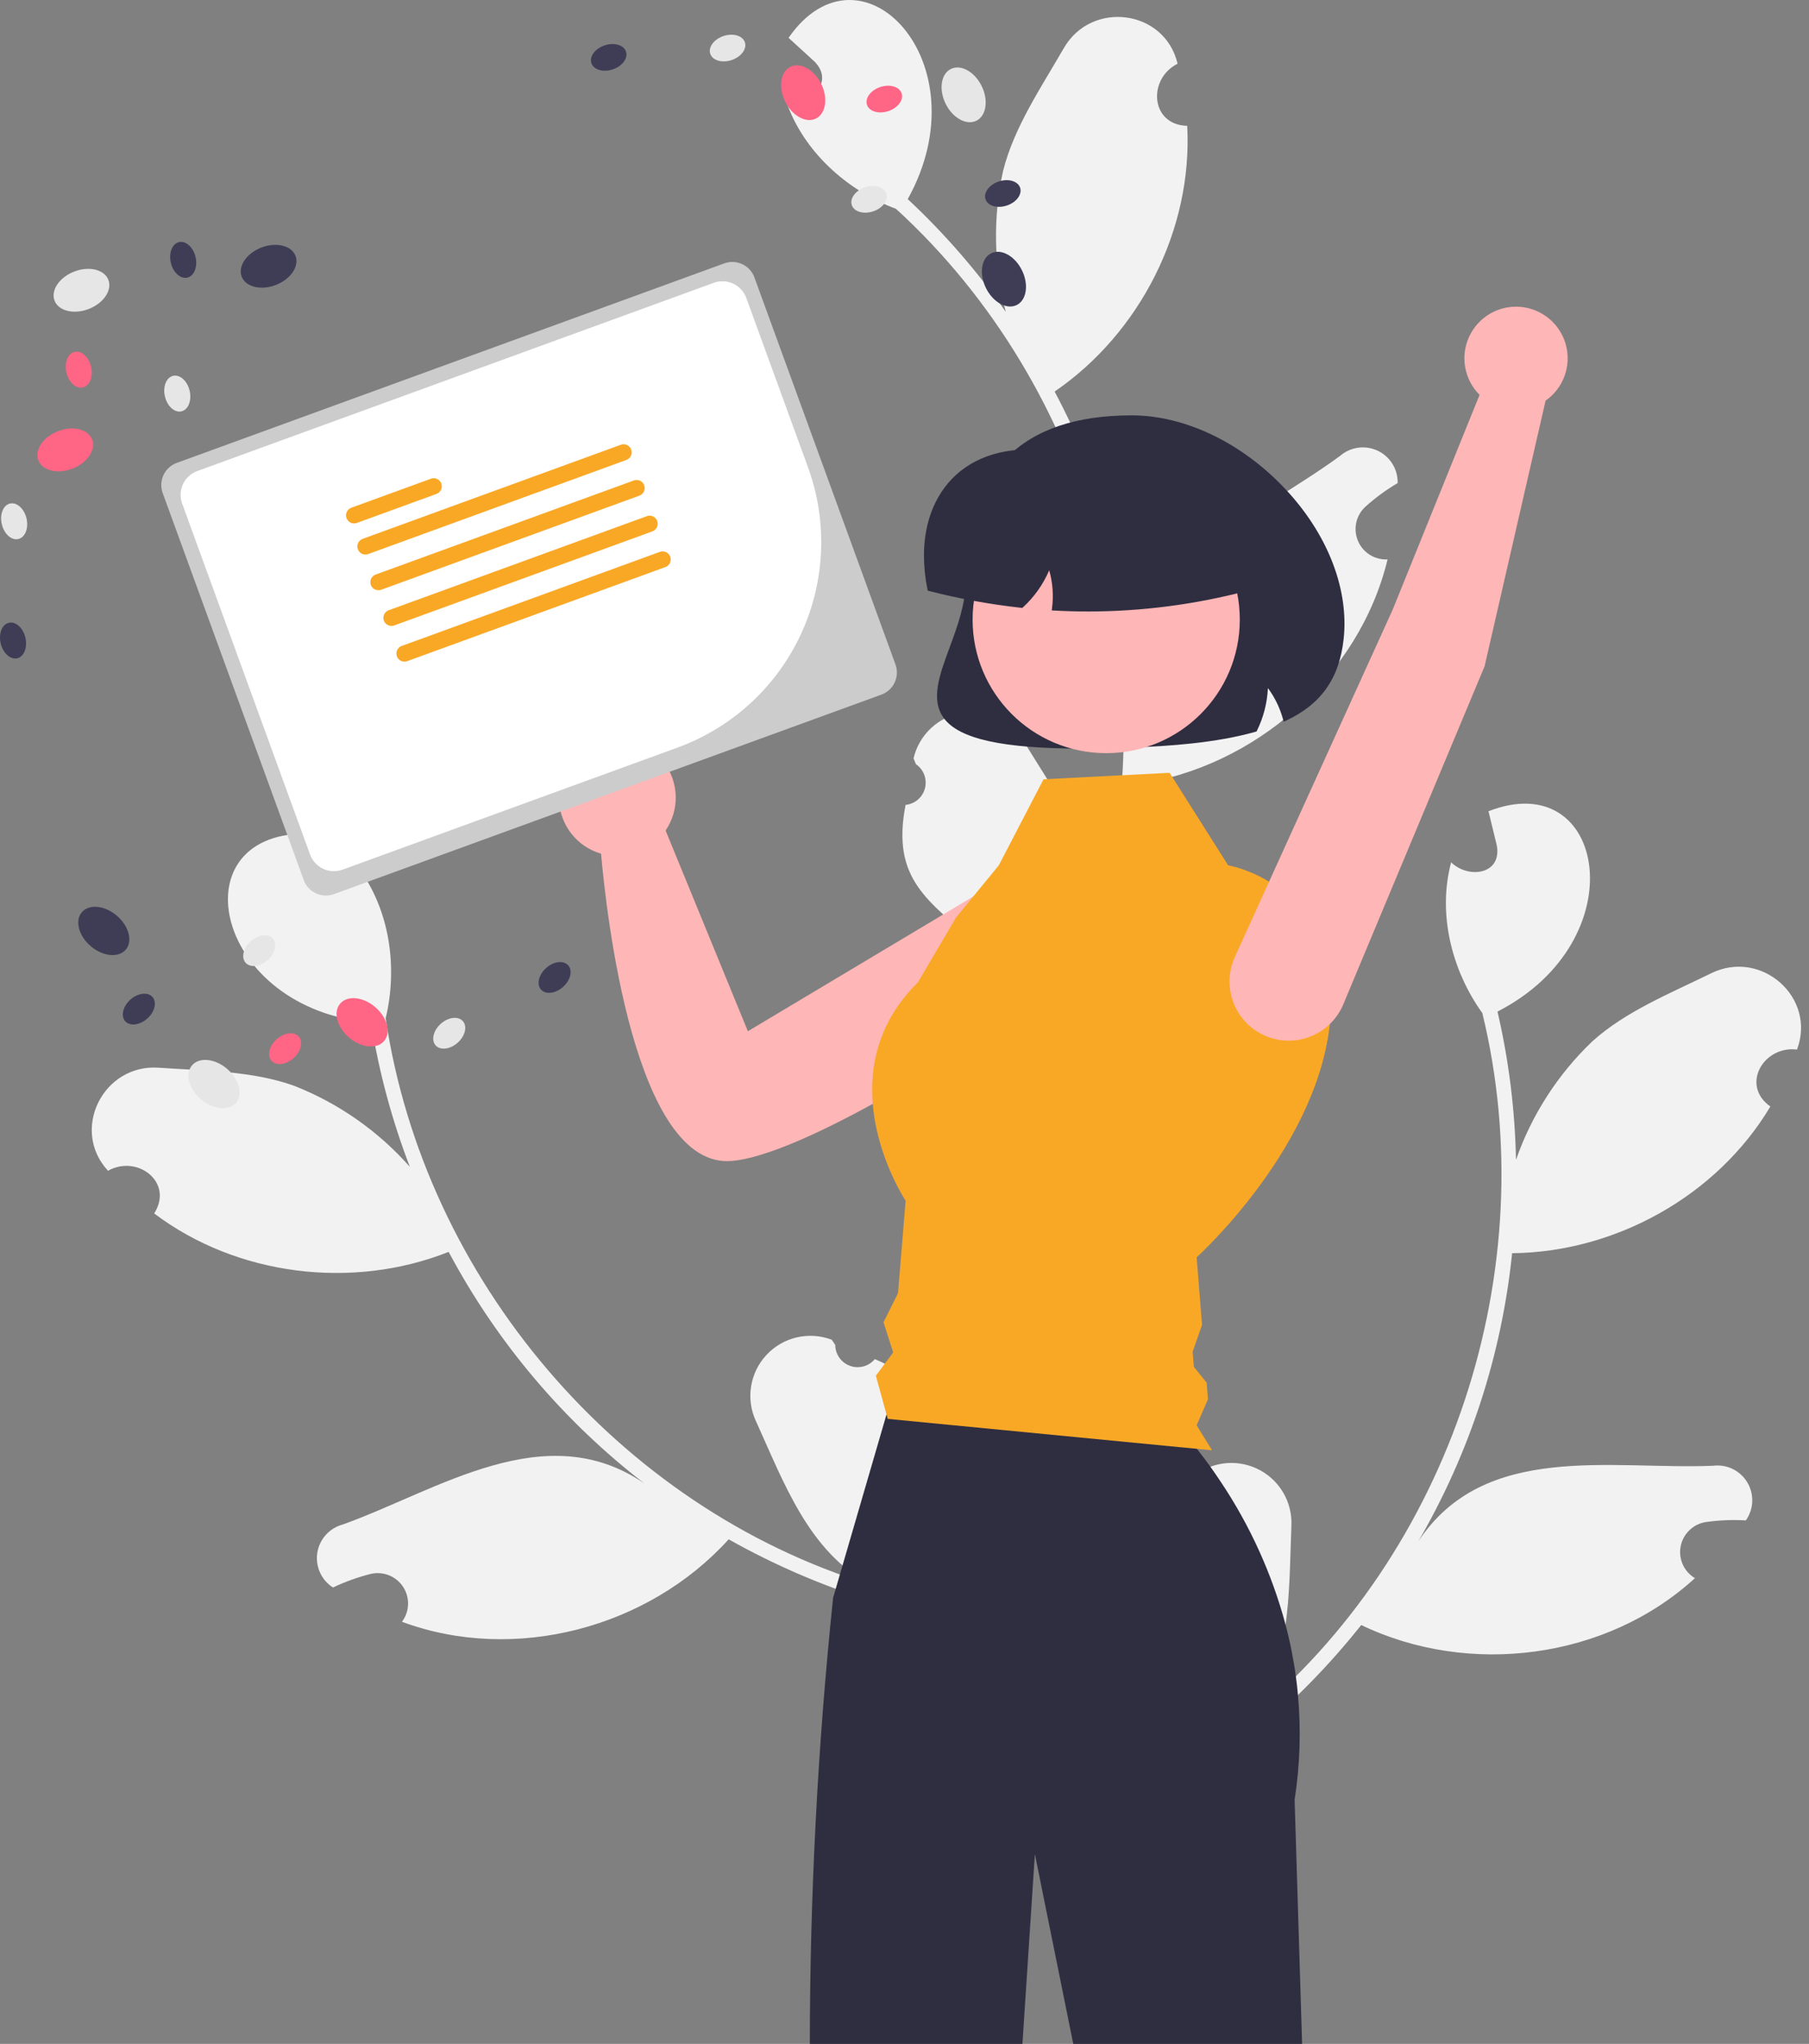
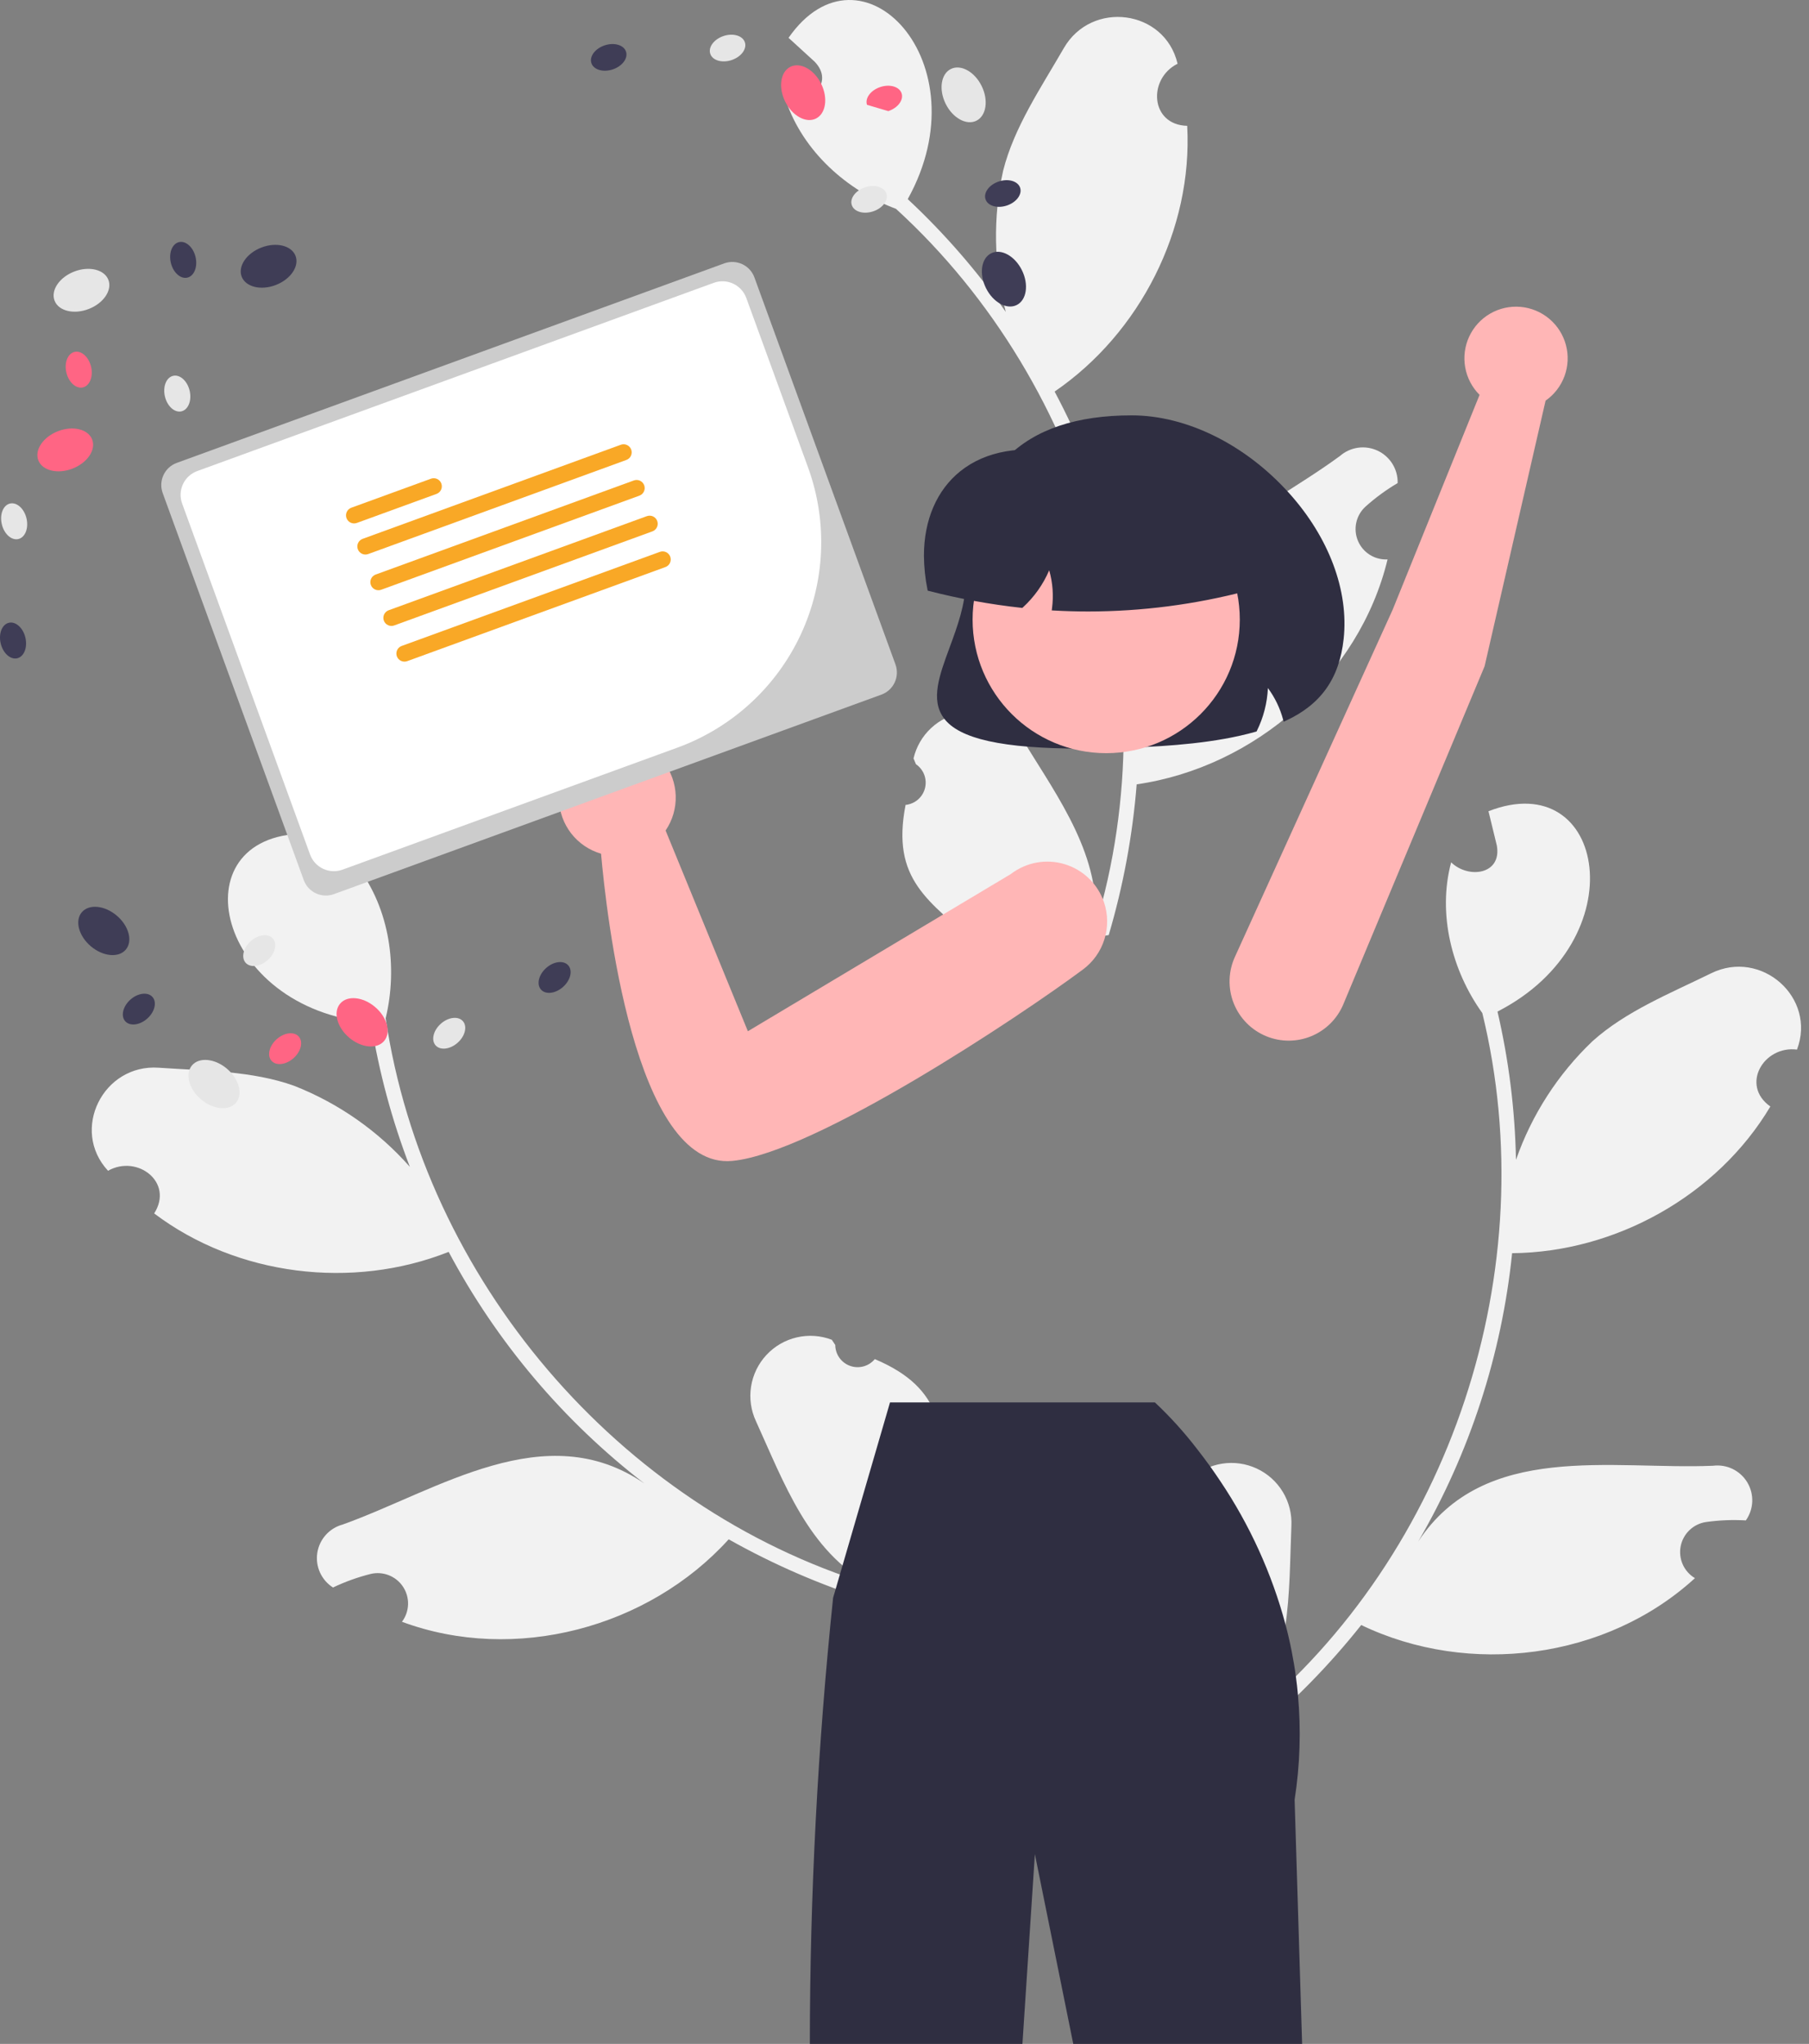
<svg xmlns="http://www.w3.org/2000/svg" width="177" height="200" viewBox="0 0 177 200" fill="none">
  <rect x="0" y="0" width="177" height="200" fill="#808080" stroke="none" />
  <g clip-path="url(#clip0_113_87)">
    <path d="M113.295 148.074C113.691 148.285 114.141 148.37 114.587 148.316C115.032 148.263 115.45 148.074 115.784 147.775C116.118 147.476 116.352 147.081 116.455 146.645C116.557 146.208 116.523 145.751 116.357 145.334C116.401 145.113 116.433 144.953 116.478 144.732C117.334 143.933 118.408 143.408 119.564 143.224C120.72 143.041 121.904 143.206 122.965 143.7C124.027 144.193 124.916 144.992 125.52 145.995C126.124 146.997 126.415 148.157 126.355 149.326C126.085 155.918 126.41 163.031 122.029 168.346C142.026 152.005 151.143 124.168 145.037 99.131C142.04 94.956 140.642 89.409 141.986 84.382C143.672 86.022 146.96 85.582 146.457 82.743C146.188 81.62 145.909 80.502 145.639 79.38C157.157 74.885 160.164 92.011 146.521 98.983C147.628 103.743 148.234 108.606 148.33 113.492C149.87 109.086 152.434 105.109 155.811 101.888C159.081 98.944 163.404 97.213 167.426 95.238C172.32 92.828 177.752 97.605 175.825 102.705C172.567 102.288 170.262 106.183 173.218 108.275C168.026 116.997 158.068 122.54 147.952 122.628C146.929 132.579 143.796 142.198 138.764 150.843C145.226 141.016 157.733 143.846 167.617 143.427C168.273 143.344 168.939 143.454 169.533 143.743C170.127 144.033 170.625 144.489 170.964 145.056C171.304 145.623 171.471 146.276 171.446 146.937C171.421 147.597 171.203 148.236 170.821 148.775C169.521 148.699 168.216 148.752 166.926 148.934C166.32 149.023 165.756 149.299 165.312 149.722C164.868 150.145 164.565 150.695 164.446 151.296C164.327 151.898 164.397 152.522 164.646 153.082C164.895 153.642 165.311 154.112 165.838 154.426C157.167 162.375 143.732 164.084 133.188 159.012C130.07 162.939 126.553 166.531 122.693 169.731L107.016 162.258C107.043 162.057 107.078 161.853 107.11 161.655C108.518 162.438 110.016 163.045 111.571 163.464C109.899 157.089 108.035 153.354 113.294 148.074H113.295Z" fill="#F2F2F2" />
    <path d="M85.594 132.992C85.308 133.337 84.922 133.586 84.489 133.704C84.057 133.823 83.598 133.805 83.176 133.654C82.754 133.503 82.388 133.226 82.129 132.861C81.869 132.495 81.728 132.058 81.725 131.61C81.6 131.422 81.511 131.286 81.386 131.098C80.292 130.681 79.099 130.6 77.959 130.866C76.819 131.131 75.785 131.731 74.988 132.589C74.192 133.446 73.669 134.522 73.488 135.678C73.307 136.835 73.475 138.019 73.971 139.079C76.708 145.082 79.09 151.792 85.152 155.061C60.469 147.47 41.524 125.129 37.736 99.638C38.936 94.641 38.138 88.976 34.998 84.828C34.055 86.983 30.844 87.815 30.238 84.996C30.065 83.855 29.901 82.714 29.727 81.573C17.365 81.755 21.04 98.75 36.306 100.061C37.076 104.887 38.349 109.619 40.103 114.18C37.015 110.681 33.14 107.965 28.797 106.255C24.659 104.762 20.002 104.79 15.532 104.478C10.09 104.092 6.861 110.565 10.57 114.562C13.43 112.947 17.034 115.684 15.085 118.737C23.184 124.855 34.496 126.233 43.899 122.499C48.6 131.329 55.129 139.056 63.051 145.164C53.359 138.501 42.844 145.839 33.532 149.179C32.893 149.35 32.318 149.703 31.877 150.195C31.436 150.687 31.147 151.297 31.046 151.95C30.945 152.603 31.037 153.272 31.31 153.874C31.582 154.476 32.025 154.986 32.582 155.341C33.758 154.78 34.986 154.337 36.249 154.018C36.844 153.873 37.471 153.915 38.041 154.139C38.612 154.364 39.1 154.759 39.437 155.271C39.774 155.783 39.945 156.387 39.926 157C39.906 157.613 39.698 158.205 39.329 158.695C50.357 162.786 63.444 159.3 71.297 150.626C75.665 153.087 80.278 155.087 85.06 156.594L96.76 143.76C96.659 143.584 96.55 143.409 96.445 143.237C95.436 144.493 94.278 145.621 92.996 146.595C92.14 140.06 92.457 135.899 85.595 132.992L85.594 132.992Z" fill="#F2F2F2" />
    <path d="M88.605 78.762C89.051 78.717 89.473 78.535 89.813 78.243C90.153 77.95 90.394 77.56 90.505 77.126C90.615 76.691 90.59 76.233 90.432 75.814C90.273 75.394 89.99 75.033 89.62 74.78C89.533 74.571 89.471 74.421 89.384 74.213C89.649 73.073 90.249 72.038 91.106 71.241C91.963 70.444 93.038 69.921 94.194 69.739C95.35 69.557 96.534 69.724 97.595 70.22C98.655 70.715 99.543 71.516 100.146 72.52C103.596 78.143 107.832 83.866 107.158 90.721C114.648 66.006 106.696 37.814 87.667 20.435C82.852 18.639 78.599 14.814 76.912 9.892C79.226 10.313 81.709 8.115 79.709 6.038C78.86 5.256 78.004 4.483 77.155 3.702C84.211 -6.45 96.255 6.089 88.817 19.485C92.39 22.819 95.604 26.517 98.408 30.52C97.23 26.004 97.141 21.273 98.148 16.716C99.221 12.449 101.845 8.601 104.083 4.719C106.802 -0.01 113.975 0.927 115.219 6.236C112.282 7.706 112.539 12.224 116.161 12.313C116.712 22.448 111.537 32.601 103.188 38.315C107.887 47.146 110.65 56.878 111.292 66.861C111.178 55.1 123.138 50.475 131.11 44.617C131.608 44.182 132.222 43.903 132.876 43.811C133.531 43.72 134.198 43.821 134.796 44.102C135.394 44.384 135.898 44.833 136.245 45.396C136.592 45.958 136.768 46.609 136.751 47.27C135.629 47.932 134.576 48.703 133.606 49.573C133.153 49.986 132.838 50.529 132.705 51.128C132.573 51.727 132.628 52.352 132.865 52.917C133.101 53.483 133.507 53.962 134.026 54.288C134.545 54.615 135.153 54.772 135.765 54.74C132.999 66.172 122.799 75.082 111.217 76.75C110.819 81.749 109.902 86.692 108.481 91.5L91.301 94.037C91.211 93.856 91.127 93.667 91.043 93.484C92.648 93.349 94.231 93.018 95.755 92.499C90.812 88.139 87.183 86.078 88.605 78.762L88.605 78.762Z" fill="#F2F2F2" />
    <path d="M105.884 73.253C98.063 73.253 93.82 72.297 92.339 70.257C91.031 68.457 91.908 66.082 92.923 63.332C93.652 61.355 94.479 59.115 94.479 56.897C94.479 46.112 99.947 40.644 110.732 40.644C116.098 40.644 121.859 43.495 126.144 48.269C130.039 52.61 131.979 57.805 131.468 62.522C131.048 66.391 129.247 68.935 125.801 70.529L125.599 70.622L125.542 70.407C125.244 69.297 124.741 68.253 124.057 67.328C123.99 68.779 123.625 70.201 122.983 71.503L122.946 71.577L122.867 71.6C118.966 72.711 114.336 73.012 110.739 73.15C108.988 73.219 107.37 73.253 105.884 73.253Z" fill="#2F2E41" />
    <path d="M108.016 88.279C107.716 87.398 107.211 86.601 106.541 85.955C105.872 85.308 105.058 84.83 104.167 84.561C103.276 84.292 102.333 84.239 101.418 84.407C100.502 84.576 99.64 84.96 98.903 85.528L73.175 100.909L65.125 81.266C65.805 80.268 66.151 79.081 66.115 77.874C66.078 76.667 65.661 75.503 64.921 74.548C64.182 73.593 63.16 72.897 62.001 72.559C60.841 72.222 59.605 72.26 58.469 72.668C57.332 73.077 56.355 73.835 55.676 74.833C54.997 75.831 54.651 77.019 54.689 78.226C54.727 79.433 55.146 80.597 55.886 81.551C56.627 82.505 57.65 83.2 58.81 83.536C59.306 89.2 62.063 114.518 71.656 113.598C79.72 112.824 99.745 99.488 105.965 94.864C106.96 94.125 107.694 93.09 108.063 91.906C108.432 90.723 108.415 89.453 108.016 88.279Z" fill="#FFB6B6" />
    <path d="M127.404 200H105.012L101.257 181.434L100.039 200H79.238C79.246 185.42 80.006 170.85 81.514 156.348L81.772 155.47L82.179 154.065L82.437 153.183L86.741 138.402L87.081 137.229H113C114.492 138.63 115.867 140.149 117.114 141.772C117.536 142.31 117.977 142.893 118.429 143.521C118.743 143.966 119.068 144.433 119.393 144.922C122.281 149.222 124.44 153.968 125.782 158.971V158.975C126.01 159.83 126.212 160.706 126.388 161.601V161.605C126.544 162.401 126.683 163.208 126.791 164.034C126.873 164.635 126.944 165.244 126.997 165.861C127.308 169.276 127.199 172.717 126.671 176.106L127.404 200Z" fill="#2F2E41" />
    <path d="M8.681 30.235C10.135 29.672 10.997 28.396 10.605 27.384C10.213 26.372 8.717 26.009 7.263 26.572C5.809 27.134 4.947 28.411 5.339 29.422C5.731 30.434 7.227 30.798 8.681 30.235Z" fill="#E6E6E6" />
    <path d="M26.991 27.886C28.445 27.323 29.306 26.047 28.915 25.035C28.523 24.024 27.027 23.66 25.573 24.223C24.118 24.786 23.257 26.062 23.648 27.074C24.04 28.085 25.536 28.449 26.991 27.886Z" fill="#3F3D56" />
    <path d="M7.093 45.856C8.547 45.293 9.409 44.017 9.017 43.005C8.626 41.993 7.129 41.63 5.675 42.193C4.221 42.756 3.359 44.032 3.751 45.044C4.143 46.055 5.639 46.419 7.093 45.856Z" fill="#FF6584" />
    <path d="M1.796 52.746C2.463 52.589 2.82 51.683 2.593 50.724C2.366 49.765 1.641 49.116 0.974 49.274C0.307 49.432 -0.05 50.337 0.177 51.296C0.404 52.255 1.129 52.904 1.796 52.746Z" fill="#E6E6E6" />
    <path d="M1.687 64.413C2.354 64.255 2.711 63.349 2.484 62.39C2.257 61.431 1.532 60.782 0.865 60.94C0.198 61.098 -0.159 62.003 0.068 62.962C0.295 63.921 1.02 64.57 1.687 64.413Z" fill="#3F3D56" />
    <path d="M17.757 40.25C18.424 40.092 18.781 39.186 18.554 38.227C18.327 37.268 17.602 36.619 16.935 36.777C16.268 36.935 15.911 37.84 16.138 38.799C16.365 39.758 17.09 40.408 17.757 40.25Z" fill="#E6E6E6" />
    <path d="M8.114 37.908C8.781 37.75 9.138 36.845 8.911 35.886C8.684 34.927 7.959 34.277 7.292 34.435C6.625 34.593 6.268 35.498 6.495 36.457C6.722 37.416 7.447 38.066 8.114 37.908Z" fill="#FF6584" />
    <path d="M18.335 27.166C19.002 27.008 19.359 26.102 19.132 25.143C18.905 24.184 18.18 23.535 17.513 23.693C16.846 23.851 16.489 24.756 16.716 25.715C16.943 26.674 17.668 27.323 18.335 27.166Z" fill="#3F3D56" />
    <path d="M23.088 107.907C23.792 107.081 23.399 105.592 22.212 104.582C21.024 103.571 19.492 103.421 18.788 104.247C18.085 105.073 18.478 106.562 19.665 107.573C20.853 108.584 22.385 108.733 23.088 107.907Z" fill="#E6E6E6" />
    <path d="M12.305 92.925C13.008 92.099 12.616 90.61 11.428 89.599C10.241 88.588 8.708 88.439 8.005 89.265C7.302 90.091 7.695 91.58 8.882 92.591C10.069 93.601 11.602 93.751 12.305 92.925Z" fill="#3F3D56" />
    <path d="M37.581 101.866C38.284 101.04 37.892 99.551 36.704 98.54C35.517 97.529 33.984 97.38 33.281 98.206C32.578 99.032 32.971 100.521 34.158 101.532C35.346 102.542 36.878 102.692 37.581 101.866Z" fill="#FF6584" />
    <path d="M44.781 102.031C45.516 101.375 45.742 100.429 45.286 99.917C44.829 99.406 43.863 99.523 43.128 100.179C42.393 100.835 42.167 101.782 42.623 102.294C43.08 102.805 44.046 102.688 44.781 102.031Z" fill="#E6E6E6" />
    <path d="M55.091 96.573C55.827 95.916 56.053 94.97 55.596 94.458C55.14 93.947 54.173 94.064 53.438 94.721C52.703 95.377 52.477 96.323 52.934 96.835C53.39 97.346 54.356 97.229 55.091 96.573Z" fill="#3F3D56" />
    <path d="M26.192 93.946C26.927 93.29 27.153 92.344 26.697 91.832C26.24 91.321 25.274 91.438 24.539 92.094C23.804 92.751 23.578 93.697 24.034 94.209C24.491 94.72 25.457 94.603 26.192 93.946Z" fill="#E6E6E6" />
    <path d="M28.724 103.541C29.46 102.885 29.686 101.938 29.229 101.427C28.773 100.915 27.806 101.033 27.071 101.689C26.336 102.345 26.11 103.292 26.567 103.803C27.023 104.315 27.989 104.197 28.724 103.541Z" fill="#FF6584" />
    <path d="M14.411 99.668C15.146 99.012 15.372 98.065 14.916 97.554C14.459 97.042 13.493 97.16 12.758 97.816C12.023 98.472 11.797 99.419 12.253 99.93C12.71 100.442 13.676 100.324 14.411 99.668Z" fill="#3F3D56" />
    <path d="M95.532 11.815C96.505 11.337 96.736 9.814 96.048 8.415C95.36 7.016 94.013 6.269 93.04 6.748C92.066 7.227 91.835 8.749 92.523 10.149C93.211 11.548 94.558 12.294 95.532 11.815Z" fill="#E6E6E6" />
    <path d="M99.475 29.849C100.449 29.37 100.68 27.848 99.992 26.448C99.304 25.049 97.957 24.303 96.984 24.782C96.01 25.26 95.779 26.783 96.467 28.182C97.155 29.581 98.502 30.328 99.475 29.849Z" fill="#3F3D56" />
    <path d="M79.832 11.602C80.805 11.124 81.036 9.601 80.348 8.202C79.66 6.803 78.313 6.056 77.339 6.535C76.366 7.014 76.135 8.536 76.823 9.935C77.511 11.335 78.858 12.081 79.832 11.602Z" fill="#FF6584" />
    <path d="M71.579 5.88C72.515 5.57 73.098 4.791 72.882 4.14C72.667 3.489 71.733 3.213 70.798 3.523C69.863 3.833 69.279 4.612 69.495 5.263C69.711 5.914 70.644 6.19 71.579 5.88Z" fill="#E6E6E6" />
    <path d="M59.949 6.793C60.884 6.483 61.468 5.704 61.252 5.053C61.036 4.403 60.103 4.127 59.167 4.437C58.232 4.747 57.648 5.526 57.864 6.177C58.08 6.827 59.013 7.103 59.949 6.793Z" fill="#3F3D56" />
    <path d="M85.427 20.684C86.362 20.374 86.945 19.595 86.73 18.944C86.514 18.294 85.581 18.017 84.645 18.328C83.71 18.638 83.126 19.417 83.342 20.067C83.558 20.718 84.491 20.994 85.427 20.684Z" fill="#E6E6E6" />
-     <path d="M86.914 10.873C87.85 10.563 88.433 9.784 88.217 9.133C88.002 8.482 87.068 8.206 86.133 8.516C85.198 8.826 84.614 9.605 84.83 10.256C85.046 10.907 85.979 11.183 86.914 10.873Z" fill="#FF6584" />
+     <path d="M86.914 10.873C87.85 10.563 88.433 9.784 88.217 9.133C88.002 8.482 87.068 8.206 86.133 8.516C85.198 8.826 84.614 9.605 84.83 10.256Z" fill="#FF6584" />
    <path d="M98.511 20.113C99.446 19.803 100.03 19.024 99.814 18.373C99.598 17.723 98.665 17.447 97.73 17.757C96.794 18.067 96.211 18.846 96.427 19.497C96.642 20.147 97.576 20.424 98.511 20.113Z" fill="#3F3D56" />
-     <path d="M102.102 76.255L114.438 75.62L120.167 84.674C120.167 84.674 130.948 86.476 130.201 99.18C129.454 111.883 117.084 123.031 117.084 123.031L117.613 129.646L116.694 132.27L116.812 133.744L118.065 135.304L118.194 136.918L117.084 139.471L118.593 141.915L86.859 138.841L85.698 134.613L87.391 132.343L86.446 129.383L87.867 126.535L88.609 117.489C88.609 117.489 80.499 105.305 89.808 96.129L93.545 89.777L97.725 84.677L102.102 76.255Z" fill="#F9A826" />
    <path d="M108.234 73.699C115.453 73.699 121.306 67.847 121.306 60.628C121.306 53.408 115.453 47.556 108.234 47.556C101.015 47.556 95.163 53.408 95.163 60.628C95.163 67.847 101.015 73.699 108.234 73.699Z" fill="#FFB6B6" />
    <path d="M106.484 59.835C105.358 59.835 104.232 59.804 103.107 59.74L102.906 59.729L102.932 59.529C103.098 58.282 103.005 57.013 102.658 55.803C102.07 57.181 101.194 58.417 100.09 59.43L100.028 59.487L99.944 59.478C96.888 59.144 93.86 58.591 90.883 57.825L90.769 57.796L90.746 57.681C90.524 56.589 90.409 55.478 90.402 54.364C90.402 50.883 91.664 47.953 93.956 46.115C96.45 44.113 100.025 43.498 104.027 44.38H116.822C118.229 44.382 119.577 44.941 120.572 45.936C121.567 46.931 122.126 48.279 122.128 49.686V57.789L121.988 57.825C116.927 59.155 111.717 59.831 106.484 59.835Z" fill="#2F2E41" />
    <path d="M17.292 45.296C16.719 45.505 16.253 45.933 15.995 46.486C15.738 47.039 15.71 47.671 15.918 48.245L29.722 86.12C29.931 86.693 30.359 87.159 30.912 87.416C31.465 87.674 32.097 87.702 32.671 87.493L86.244 67.969C86.817 67.76 87.283 67.331 87.54 66.778C87.798 66.226 87.826 65.593 87.618 65.02L73.814 27.145C73.605 26.572 73.177 26.106 72.624 25.848C72.071 25.591 71.438 25.563 70.865 25.771L17.292 45.296Z" fill="#CCCCCC" />
    <path d="M66.305 73.148L33.513 85.099C32.896 85.323 32.215 85.293 31.62 85.016C31.025 84.739 30.564 84.237 30.339 83.62L17.819 49.268C17.595 48.651 17.625 47.97 17.902 47.375C18.179 46.78 18.681 46.319 19.298 46.094L69.844 27.673C70.461 27.448 71.141 27.478 71.736 27.756C72.331 28.033 72.792 28.535 73.018 29.151L79.067 45.75C81.001 51.076 80.744 56.951 78.351 62.088C75.959 67.224 71.627 71.201 66.305 73.148Z" fill="white" />
    <path d="M42.709 48.331L34.917 51.171C34.819 51.206 34.715 51.222 34.611 51.218C34.507 51.214 34.405 51.189 34.311 51.145C34.217 51.101 34.132 51.039 34.062 50.962C33.992 50.885 33.937 50.796 33.901 50.698C33.866 50.6 33.85 50.496 33.854 50.392C33.859 50.288 33.884 50.187 33.928 50.092C33.971 49.998 34.034 49.913 34.11 49.843C34.187 49.773 34.277 49.718 34.374 49.682L42.167 46.843C42.364 46.771 42.582 46.78 42.773 46.869C42.963 46.957 43.11 47.118 43.182 47.316C43.254 47.513 43.245 47.731 43.156 47.921C43.067 48.112 42.907 48.259 42.709 48.331Z" fill="#F9A826" />
    <path d="M61.287 45.008L36.026 54.215C35.928 54.25 35.825 54.267 35.721 54.262C35.617 54.258 35.514 54.233 35.42 54.189C35.326 54.145 35.241 54.083 35.17 54.006C35.1 53.93 35.045 53.84 35.01 53.742C34.974 53.644 34.958 53.54 34.963 53.436C34.967 53.332 34.992 53.23 35.036 53.136C35.08 53.041 35.142 52.957 35.219 52.886C35.296 52.816 35.386 52.762 35.484 52.726L60.745 43.52C60.842 43.484 60.946 43.468 61.05 43.473C61.154 43.477 61.256 43.502 61.35 43.546C61.444 43.59 61.529 43.652 61.599 43.729C61.67 43.806 61.724 43.895 61.76 43.993C61.796 44.091 61.812 44.194 61.807 44.298C61.803 44.402 61.778 44.504 61.734 44.599C61.69 44.693 61.628 44.778 61.551 44.848C61.474 44.918 61.385 44.973 61.287 45.008Z" fill="#F9A826" />
    <path d="M62.56 48.502L37.299 57.708C37.202 57.744 37.098 57.76 36.994 57.755C36.89 57.751 36.788 57.726 36.694 57.682C36.599 57.638 36.515 57.576 36.444 57.499C36.374 57.423 36.32 57.333 36.284 57.235C36.248 57.138 36.232 57.034 36.237 56.93C36.241 56.826 36.266 56.724 36.31 56.63C36.354 56.535 36.416 56.45 36.493 56.38C36.569 56.31 36.659 56.255 36.757 56.22L62.018 47.014C62.215 46.942 62.433 46.952 62.623 47.04C62.813 47.129 62.96 47.29 63.032 47.487C63.104 47.684 63.095 47.902 63.006 48.092C62.918 48.282 62.757 48.43 62.56 48.502Z" fill="#F9A826" />
    <path d="M63.833 51.996L38.572 61.202C38.475 61.238 38.371 61.254 38.267 61.249C38.163 61.245 38.061 61.22 37.966 61.176C37.872 61.132 37.787 61.07 37.717 60.994C37.646 60.917 37.592 60.827 37.556 60.729C37.52 60.631 37.505 60.528 37.509 60.424C37.514 60.32 37.539 60.218 37.583 60.123C37.627 60.029 37.689 59.944 37.766 59.874C37.842 59.803 37.932 59.749 38.03 59.714L63.291 50.507C63.389 50.472 63.492 50.456 63.596 50.46C63.7 50.465 63.802 50.49 63.897 50.533C63.991 50.578 64.076 50.639 64.146 50.716C64.216 50.793 64.271 50.883 64.306 50.98C64.342 51.078 64.358 51.182 64.353 51.286C64.349 51.39 64.324 51.492 64.28 51.586C64.236 51.68 64.174 51.765 64.097 51.835C64.021 51.906 63.931 51.96 63.833 51.996Z" fill="#F9A826" />
    <path d="M65.107 55.489L39.846 64.695C39.648 64.767 39.431 64.758 39.24 64.669C39.05 64.581 38.902 64.42 38.83 64.223C38.758 64.025 38.768 63.807 38.856 63.617C38.945 63.426 39.106 63.279 39.303 63.207L64.564 54.001C64.662 53.965 64.766 53.949 64.87 53.954C64.974 53.958 65.076 53.983 65.17 54.027C65.264 54.071 65.349 54.133 65.419 54.21C65.49 54.286 65.544 54.376 65.58 54.474C65.615 54.572 65.631 54.675 65.627 54.779C65.622 54.883 65.597 54.985 65.553 55.08C65.51 55.174 65.448 55.259 65.371 55.329C65.294 55.399 65.204 55.454 65.107 55.489Z" fill="#F9A826" />
    <path d="M145.26 65.192L131.429 98.289C130.839 99.689 129.722 100.801 128.319 101.386C126.916 101.97 125.34 101.979 123.93 101.411C123.201 101.117 122.539 100.678 121.985 100.12C121.431 99.562 120.997 98.897 120.708 98.166C120.42 97.435 120.283 96.652 120.307 95.866C120.33 95.081 120.514 94.308 120.846 93.595L136.266 59.656L144.767 38.639C144.033 37.906 143.541 36.965 143.36 35.943C143.179 34.922 143.317 33.869 143.755 32.929C144.192 31.988 144.909 31.205 145.808 30.686C146.706 30.167 147.742 29.938 148.776 30.028C149.809 30.119 150.79 30.525 151.584 31.192C152.379 31.86 152.949 32.755 153.216 33.758C153.484 34.76 153.437 35.82 153.081 36.795C152.725 37.769 152.077 38.611 151.227 39.204L145.26 65.192Z" fill="#FFB6B6" />
  </g>
  <defs>
    <clipPath id="clip0_113_87">
      <rect width="176.224" height="200" fill="white" />
    </clipPath>
  </defs>
</svg>